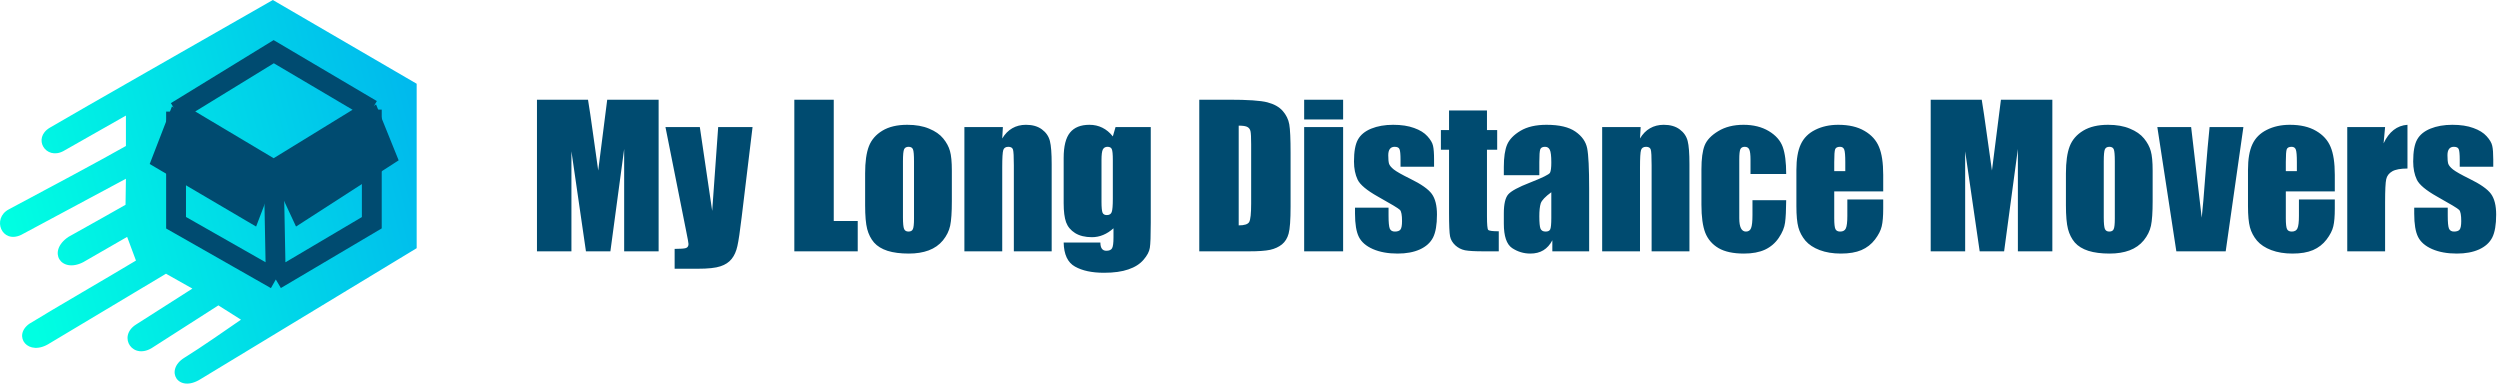
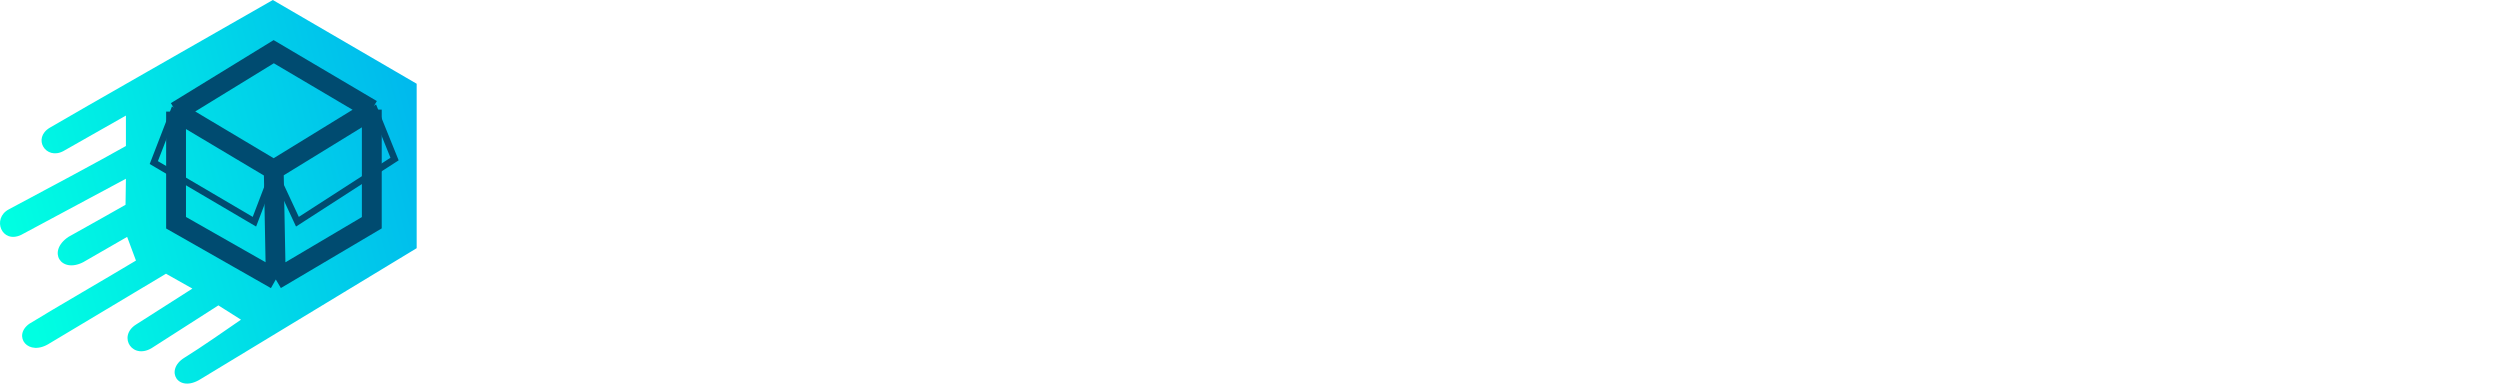
<svg xmlns="http://www.w3.org/2000/svg" width="378" height="58" viewBox="0 0 378 58" fill="none">
-   <path d="M99.584 15.075V38H94.373V22.523L92.291 38H88.595L86.4 22.877V38H81.189V15.075H88.907C89.133 16.453 89.374 18.077 89.629 19.946L90.45 25.78L91.81 15.075H99.584ZM113.786 19.209L112.144 32.803C111.889 34.956 111.672 36.423 111.492 37.207C111.322 37.991 111.034 38.637 110.628 39.147C110.222 39.657 109.656 40.03 108.929 40.266C108.212 40.511 107.06 40.634 105.474 40.634H102.005V37.632C102.892 37.632 103.463 37.589 103.718 37.504C103.973 37.41 104.101 37.207 104.101 36.895C104.101 36.745 103.983 36.088 103.747 34.927L100.617 19.209H105.814L107.683 31.883L108.589 19.209H113.786ZM126.063 15.075V33.412H129.688V38H120.102V15.075H126.063ZM143.919 25.808V30.41C143.919 32.1 143.834 33.341 143.664 34.134C143.494 34.918 143.131 35.654 142.574 36.343C142.017 37.023 141.299 37.528 140.421 37.858C139.553 38.179 138.552 38.34 137.419 38.34C136.154 38.34 135.083 38.203 134.205 37.929C133.327 37.646 132.643 37.226 132.152 36.669C131.67 36.102 131.326 35.423 131.118 34.63C130.91 33.828 130.807 32.629 130.807 31.033V26.219C130.807 24.472 130.995 23.108 131.373 22.127C131.751 21.145 132.43 20.356 133.412 19.762C134.394 19.167 135.649 18.87 137.179 18.87C138.463 18.87 139.562 19.063 140.478 19.45C141.403 19.828 142.116 20.323 142.616 20.937C143.117 21.551 143.456 22.183 143.636 22.834C143.825 23.486 143.919 24.477 143.919 25.808ZM138.198 24.392C138.198 23.429 138.146 22.825 138.042 22.58C137.939 22.325 137.717 22.197 137.377 22.197C137.037 22.197 136.811 22.325 136.697 22.58C136.584 22.825 136.527 23.429 136.527 24.392V32.874C136.527 33.761 136.584 34.342 136.697 34.616C136.811 34.88 137.032 35.012 137.363 35.012C137.703 35.012 137.924 34.889 138.028 34.644C138.142 34.399 138.198 33.87 138.198 33.058V24.392ZM151.636 19.209L151.537 20.937C151.952 20.248 152.458 19.733 153.052 19.394C153.656 19.044 154.35 18.87 155.134 18.87C156.116 18.87 156.918 19.101 157.541 19.564C158.164 20.026 158.565 20.611 158.745 21.319C158.924 22.018 159.014 23.189 159.014 24.831V38H153.293V24.987C153.293 23.694 153.25 22.905 153.166 22.622C153.081 22.339 152.845 22.197 152.458 22.197C152.052 22.197 151.797 22.363 151.693 22.693C151.589 23.014 151.537 23.882 151.537 25.298V38H145.816V19.209H151.636ZM173.995 19.209V33.681C173.995 35.635 173.948 36.9 173.854 37.476C173.769 38.042 173.452 38.642 172.905 39.274C172.357 39.916 171.593 40.403 170.611 40.733C169.639 41.073 168.411 41.243 166.929 41.243C165.107 41.243 163.644 40.931 162.54 40.308C161.435 39.694 160.864 38.481 160.826 36.669H166.377C166.377 37.5 166.679 37.915 167.283 37.915C167.717 37.915 168.005 37.788 168.147 37.533C168.289 37.278 168.359 36.745 168.359 35.933V34.517C167.868 34.96 167.349 35.295 166.802 35.522C166.264 35.748 165.697 35.862 165.103 35.862C164.074 35.862 163.224 35.654 162.554 35.239C161.893 34.823 161.44 34.281 161.194 33.61C160.949 32.931 160.826 31.968 160.826 30.722V23.896C160.826 22.112 161.147 20.828 161.789 20.045C162.431 19.261 163.408 18.87 164.72 18.87C165.438 18.87 166.089 19.016 166.674 19.309C167.269 19.601 167.798 20.04 168.26 20.625L168.671 19.209H173.995ZM168.26 24.194C168.26 23.335 168.208 22.787 168.104 22.551C168.01 22.315 167.793 22.197 167.453 22.197C167.123 22.197 166.887 22.334 166.745 22.608C166.613 22.872 166.547 23.401 166.547 24.194V30.509C166.547 31.349 166.599 31.897 166.703 32.152C166.806 32.397 167.024 32.52 167.354 32.52C167.732 32.52 167.977 32.369 168.09 32.067C168.204 31.765 168.26 31.08 168.26 30.014V24.194ZM181.33 15.075H185.791C188.67 15.075 190.614 15.207 191.625 15.471C192.644 15.736 193.418 16.17 193.947 16.774C194.475 17.378 194.806 18.053 194.938 18.799C195.07 19.535 195.136 20.989 195.136 23.16V31.189C195.136 33.247 195.037 34.625 194.839 35.324C194.65 36.013 194.315 36.556 193.833 36.952C193.352 37.339 192.757 37.613 192.049 37.773C191.341 37.925 190.275 38 188.849 38H181.33V15.075ZM187.292 18.997V34.078C188.151 34.078 188.679 33.908 188.877 33.568C189.076 33.219 189.175 32.279 189.175 30.75V21.843C189.175 20.805 189.142 20.139 189.076 19.847C189.01 19.554 188.859 19.342 188.623 19.209C188.387 19.068 187.943 18.997 187.292 18.997ZM203.08 15.075V18.062H197.189V15.075H203.08ZM203.08 19.209V38H197.189V19.209H203.08ZM216.83 25.213H211.76V24.194C211.76 23.325 211.708 22.778 211.604 22.551C211.51 22.315 211.265 22.197 210.868 22.197C210.547 22.197 210.306 22.306 210.146 22.523C209.986 22.731 209.905 23.047 209.905 23.472C209.905 24.047 209.943 24.472 210.019 24.746C210.104 25.01 210.344 25.303 210.741 25.624C211.147 25.945 211.973 26.412 213.219 27.026C214.88 27.838 215.971 28.602 216.49 29.32C217.009 30.037 217.269 31.08 217.269 32.449C217.269 33.978 217.07 35.135 216.674 35.919C216.277 36.693 215.612 37.292 214.677 37.717C213.752 38.132 212.633 38.34 211.321 38.34C209.868 38.34 208.621 38.113 207.583 37.66C206.554 37.207 205.846 36.593 205.459 35.819C205.072 35.045 204.878 33.875 204.878 32.308V31.401H209.948V32.591C209.948 33.601 210.009 34.257 210.132 34.559C210.264 34.861 210.519 35.012 210.896 35.012C211.302 35.012 211.586 34.913 211.746 34.715C211.907 34.507 211.987 34.078 211.987 33.426C211.987 32.529 211.883 31.968 211.675 31.741C211.458 31.515 210.349 30.844 208.348 29.73C206.667 28.787 205.643 27.932 205.275 27.168C204.907 26.393 204.723 25.478 204.723 24.42C204.723 22.919 204.921 21.815 205.317 21.107C205.714 20.39 206.384 19.837 207.328 19.45C208.282 19.063 209.386 18.87 210.642 18.87C211.888 18.87 212.945 19.03 213.813 19.351C214.691 19.663 215.362 20.078 215.824 20.597C216.296 21.116 216.579 21.598 216.674 22.041C216.778 22.485 216.83 23.179 216.83 24.123V25.213ZM224.83 16.703V19.663H226.374V22.636H224.83V32.69C224.83 33.927 224.891 34.616 225.014 34.757C225.146 34.899 225.68 34.97 226.614 34.97V38H224.306C223.003 38 222.074 37.948 221.517 37.844C220.96 37.731 220.469 37.481 220.044 37.094C219.619 36.697 219.355 36.249 219.251 35.748C219.147 35.239 219.095 34.049 219.095 32.18V22.636H217.863V19.663H219.095V16.703H224.83ZM232.746 26.488H227.379V25.227C227.379 23.774 227.544 22.655 227.875 21.872C228.214 21.079 228.889 20.38 229.899 19.776C230.91 19.172 232.222 18.87 233.836 18.87C235.771 18.87 237.23 19.214 238.211 19.903C239.193 20.583 239.783 21.423 239.981 22.424C240.18 23.415 240.279 25.463 240.279 28.569V38H234.714V36.329C234.365 36.999 233.911 37.504 233.354 37.844C232.807 38.175 232.151 38.34 231.386 38.34C230.386 38.34 229.465 38.061 228.625 37.504C227.794 36.938 227.379 35.706 227.379 33.809V32.265C227.379 30.859 227.601 29.9 228.044 29.391C228.488 28.881 229.588 28.286 231.344 27.606C233.222 26.87 234.228 26.375 234.36 26.12C234.492 25.865 234.558 25.346 234.558 24.562C234.558 23.58 234.483 22.943 234.332 22.65C234.19 22.348 233.949 22.197 233.609 22.197C233.222 22.197 232.982 22.325 232.887 22.58C232.793 22.825 232.746 23.472 232.746 24.52V26.488ZM234.558 29.065C233.642 29.735 233.109 30.297 232.958 30.75C232.816 31.203 232.746 31.855 232.746 32.704C232.746 33.676 232.807 34.304 232.93 34.587C233.062 34.871 233.317 35.012 233.694 35.012C234.053 35.012 234.284 34.904 234.388 34.687C234.501 34.46 234.558 33.875 234.558 32.931V29.065ZM248.067 19.209L247.968 20.937C248.383 20.248 248.888 19.733 249.483 19.394C250.087 19.044 250.781 18.87 251.564 18.87C252.546 18.87 253.349 19.101 253.972 19.564C254.595 20.026 254.996 20.611 255.175 21.319C255.355 22.018 255.444 23.189 255.444 24.831V38H249.724V24.987C249.724 23.694 249.681 22.905 249.596 22.622C249.511 22.339 249.275 22.197 248.888 22.197C248.482 22.197 248.227 22.363 248.124 22.693C248.02 23.014 247.968 23.882 247.968 25.298V38H242.247V19.209H248.067ZM270.072 26.304H264.677V24.137C264.677 23.382 264.615 22.872 264.493 22.608C264.37 22.334 264.143 22.197 263.813 22.197C263.483 22.197 263.261 22.315 263.147 22.551C263.034 22.787 262.978 23.316 262.978 24.137V33.002C262.978 33.672 263.062 34.177 263.232 34.517C263.402 34.847 263.653 35.012 263.983 35.012C264.37 35.012 264.63 34.838 264.762 34.488C264.903 34.139 264.974 33.478 264.974 32.506V30.269H270.072C270.062 31.77 270.006 32.898 269.902 33.653C269.807 34.399 269.491 35.168 268.953 35.961C268.424 36.745 267.731 37.339 266.872 37.745C266.013 38.142 264.951 38.34 263.686 38.34C262.071 38.34 260.792 38.066 259.848 37.519C258.904 36.962 258.234 36.188 257.837 35.196C257.45 34.196 257.257 32.78 257.257 30.948V25.61C257.257 24.015 257.417 22.811 257.738 21.999C258.059 21.187 258.744 20.465 259.792 19.832C260.839 19.191 262.114 18.87 263.615 18.87C265.106 18.87 266.381 19.186 267.438 19.818C268.495 20.451 269.199 21.248 269.548 22.211C269.897 23.174 270.072 24.538 270.072 26.304ZM284.742 28.938H277.336V33.002C277.336 33.851 277.397 34.399 277.52 34.644C277.643 34.889 277.879 35.012 278.228 35.012C278.662 35.012 278.95 34.852 279.092 34.531C279.243 34.2 279.318 33.568 279.318 32.633V30.155H284.742V31.543C284.742 32.704 284.666 33.596 284.515 34.219C284.374 34.842 284.034 35.508 283.496 36.216C282.958 36.924 282.273 37.457 281.442 37.816C280.621 38.165 279.587 38.34 278.341 38.34C277.133 38.34 276.066 38.165 275.141 37.816C274.216 37.467 273.494 36.99 272.975 36.386C272.465 35.772 272.111 35.102 271.913 34.375C271.714 33.639 271.615 32.572 271.615 31.175V25.695C271.615 24.052 271.837 22.759 272.281 21.815C272.724 20.861 273.451 20.135 274.461 19.634C275.472 19.125 276.633 18.87 277.945 18.87C279.55 18.87 280.871 19.176 281.91 19.79C282.958 20.394 283.689 21.201 284.104 22.211C284.529 23.212 284.742 24.623 284.742 26.445V28.938ZM279.007 25.879V24.505C279.007 23.533 278.955 22.905 278.851 22.622C278.747 22.339 278.535 22.197 278.214 22.197C277.817 22.197 277.572 22.32 277.478 22.565C277.383 22.801 277.336 23.448 277.336 24.505V25.879H279.007ZM310.315 15.075V38H305.104V22.523L303.022 38H299.327L297.132 22.877V38H291.921V15.075H299.638C299.865 16.453 300.105 18.077 300.36 19.946L301.182 25.78L302.541 15.075H310.315ZM325.48 25.808V30.41C325.48 32.1 325.396 33.341 325.226 34.134C325.056 34.918 324.692 35.654 324.135 36.343C323.578 37.023 322.861 37.528 321.983 37.858C321.114 38.179 320.114 38.34 318.981 38.34C317.716 38.34 316.645 38.203 315.767 37.929C314.889 37.646 314.204 37.226 313.713 36.669C313.232 36.102 312.887 35.423 312.68 34.63C312.472 33.828 312.368 32.629 312.368 31.033V26.219C312.368 24.472 312.557 23.108 312.935 22.127C313.312 21.145 313.992 20.356 314.974 19.762C315.955 19.167 317.211 18.87 318.74 18.87C320.024 18.87 321.124 19.063 322.04 19.45C322.965 19.828 323.677 20.323 324.178 20.937C324.678 21.551 325.018 22.183 325.197 22.834C325.386 23.486 325.48 24.477 325.48 25.808ZM319.76 24.392C319.76 23.429 319.708 22.825 319.604 22.58C319.5 22.325 319.278 22.197 318.938 22.197C318.599 22.197 318.372 22.325 318.259 22.58C318.146 22.825 318.089 23.429 318.089 24.392V32.874C318.089 33.761 318.146 34.342 318.259 34.616C318.372 34.88 318.594 35.012 318.924 35.012C319.264 35.012 319.486 34.889 319.59 34.644C319.703 34.399 319.76 33.87 319.76 33.058V24.392ZM339.202 19.209L336.525 38H329.063L326.188 19.209H331.3L332.9 32.916C333.023 31.916 333.231 29.461 333.523 25.553C333.693 23.373 333.882 21.258 334.09 19.209H339.202ZM353.022 28.938H345.616V33.002C345.616 33.851 345.678 34.399 345.8 34.644C345.923 34.889 346.159 35.012 346.508 35.012C346.943 35.012 347.23 34.852 347.372 34.531C347.523 34.2 347.599 33.568 347.599 32.633V30.155H353.022V31.543C353.022 32.704 352.946 33.596 352.795 34.219C352.654 34.842 352.314 35.508 351.776 36.216C351.238 36.924 350.553 37.457 349.723 37.816C348.901 38.165 347.868 38.34 346.622 38.34C345.413 38.34 344.347 38.165 343.421 37.816C342.496 37.467 341.774 36.99 341.255 36.386C340.745 35.772 340.391 35.102 340.193 34.375C339.995 33.639 339.896 32.572 339.896 31.175V25.695C339.896 24.052 340.117 22.759 340.561 21.815C341.005 20.861 341.732 20.135 342.742 19.634C343.752 19.125 344.913 18.87 346.225 18.87C347.83 18.87 349.152 19.176 350.19 19.79C351.238 20.394 351.969 21.201 352.385 22.211C352.81 23.212 353.022 24.623 353.022 26.445V28.938ZM347.287 25.879V24.505C347.287 23.533 347.235 22.905 347.131 22.622C347.028 22.339 346.815 22.197 346.494 22.197C346.098 22.197 345.852 22.32 345.758 22.565C345.663 22.801 345.616 23.448 345.616 24.505V25.879H347.287ZM360.626 19.209L360.399 21.673C361.23 19.908 362.434 18.974 364.01 18.87V25.482C362.962 25.482 362.193 25.624 361.702 25.907C361.211 26.19 360.909 26.587 360.796 27.097C360.683 27.597 360.626 28.758 360.626 30.58V38H354.905V19.209H360.626ZM376.981 25.213H371.912V24.194C371.912 23.325 371.86 22.778 371.756 22.551C371.661 22.315 371.416 22.197 371.02 22.197C370.699 22.197 370.458 22.306 370.297 22.523C370.137 22.731 370.057 23.047 370.057 23.472C370.057 24.047 370.094 24.472 370.17 24.746C370.255 25.01 370.496 25.303 370.892 25.624C371.298 25.945 372.124 26.412 373.37 27.026C375.032 27.838 376.122 28.602 376.641 29.32C377.16 30.037 377.42 31.08 377.42 32.449C377.42 33.978 377.222 35.135 376.825 35.919C376.429 36.693 375.763 37.292 374.829 37.717C373.903 38.132 372.785 38.34 371.473 38.34C370.019 38.34 368.773 38.113 367.734 37.66C366.705 37.207 365.997 36.593 365.61 35.819C365.223 35.045 365.03 33.875 365.03 32.308V31.401H370.099V32.591C370.099 33.601 370.16 34.257 370.283 34.559C370.415 34.861 370.67 35.012 371.048 35.012C371.454 35.012 371.737 34.913 371.897 34.715C372.058 34.507 372.138 34.078 372.138 33.426C372.138 32.529 372.034 31.968 371.827 31.741C371.61 31.515 370.5 30.844 368.499 29.73C366.819 28.787 365.794 27.932 365.426 27.168C365.058 26.393 364.874 25.478 364.874 24.42C364.874 22.919 365.072 21.815 365.469 21.107C365.865 20.39 366.535 19.837 367.479 19.45C368.433 19.063 369.537 18.87 370.793 18.87C372.039 18.87 373.096 19.03 373.965 19.351C374.843 19.663 375.513 20.078 375.976 20.597C376.448 21.116 376.731 21.598 376.825 22.041C376.929 22.485 376.981 23.179 376.981 24.123V25.213Z" fill="#004B70" />
  <path d="M63 12.663L41.252 0C31.724 5.456 11.736 16.832 7.542 19.303C4.849 20.89 6.921 24.245 9.562 22.855L19.038 17.475V22.075C15.517 24.082 5.989 29.186 1.329 31.657C-1.26 33.03 0.241 36.908 3.193 35.518L19.038 27.025L18.981 30.963C17.893 31.581 14.576 33.469 10.351 35.816C7.1 37.999 9.194 41.376 12.577 39.644L19.224 35.816L20.557 39.397C16.725 41.713 8.039 46.729 4.435 48.953C1.858 50.78 4.23 54.04 7.542 51.887L25.096 41.386L29.089 43.635C27.691 44.51 24.032 46.856 20.552 49.079C17.704 50.9 20.111 54.617 23.206 52.457L33.019 46.173L36.436 48.335C34.417 49.725 30.402 52.536 27.881 54.087C24.836 55.959 26.908 59.515 30.378 57.292L63 37.526V12.663Z" fill="url(#paint0_linear_302_242)" />
  <path d="M26.62 16.873L41.387 7.815L56.217 16.571M26.62 16.873L41.387 25.675M26.62 16.873V33.677L41.704 42.259M56.217 16.571L41.387 25.675M56.217 16.571V33.677L41.704 42.259M41.387 25.675L41.704 42.259" stroke="#004B70" stroke-width="3" />
-   <path d="M23.254 24.581L26.253 16.82L41.397 25.858L56.619 16.524L59.658 24.047L44.97 33.524L41.397 25.858L38.468 33.524L23.254 24.581Z" fill="#004B70" />
  <path d="M41.397 25.858L38.468 33.524L23.254 24.581L26.253 16.82L41.397 25.858ZM41.397 25.858L44.97 33.524L59.658 24.047L56.619 16.524L41.397 25.858Z" stroke="#004B70" />
  <defs>
    <linearGradient id="paint0_linear_302_242" x1="1.594" y1="36.1" x2="64.158" y2="19.263" gradientUnits="userSpaceOnUse">
      <stop stop-color="#00FFE2" />
      <stop offset="1" stop-color="#00B9ED" />
    </linearGradient>
  </defs>
</svg>